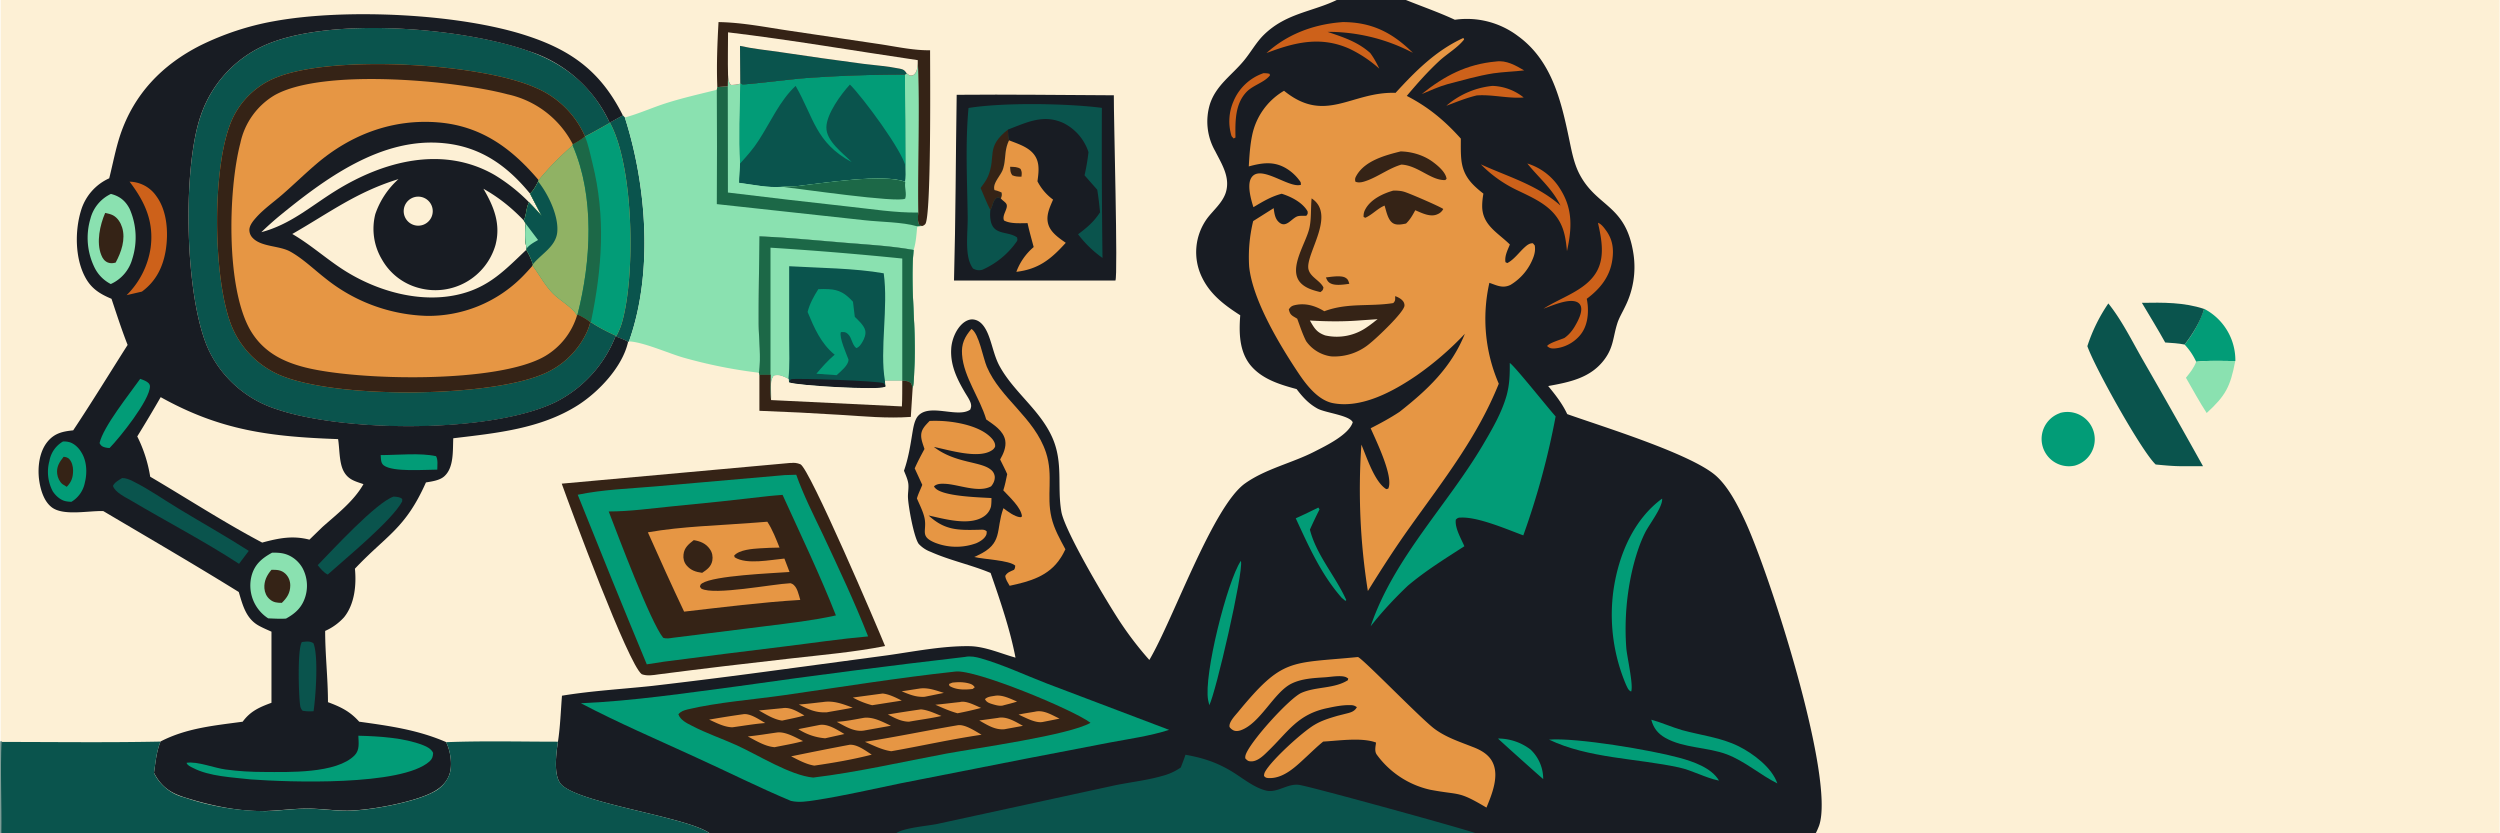
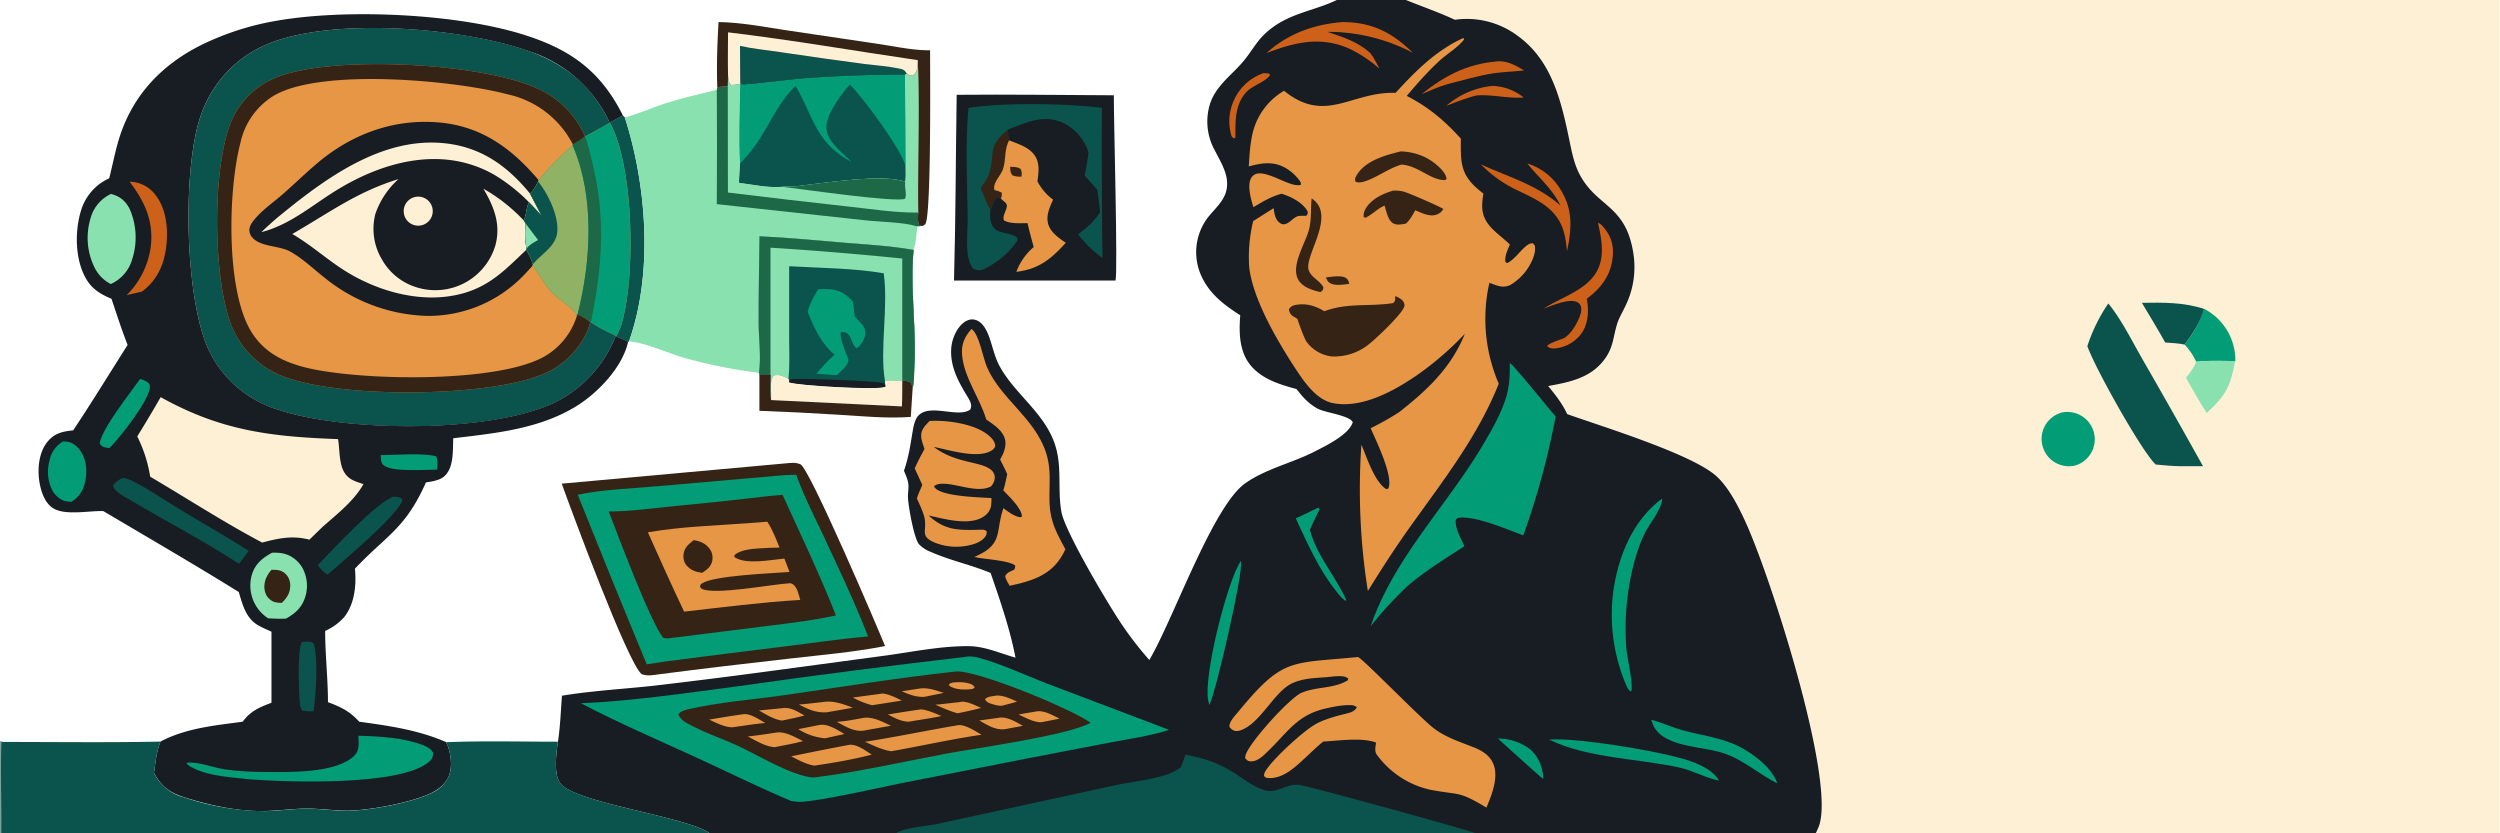
<svg xmlns="http://www.w3.org/2000/svg" width="900" height="300" style="display:block" viewBox="0 0 2048 683">
-   <path fill="#FDF0D5" d="M0 0h2048v683H0V0z" />
  <path fill="#FDF0D5" d="M1151.8 0H2048v683h-560.4c1.1-2 2-4.1 2.8-6.3 13.7-39-41.5-209.5-61.1-251-5.7-12-13.2-26.6-23.1-35.5-20.2-18.2-94.1-40.8-122.2-50.9-4-8.5-9.7-15.7-15.6-22.9 17.6-3.2 34.8-6.6 46.1-21.8 7.5-10 7-18.4 10.5-29.4 1.4-4.6 4.3-9.3 6.4-13.6 6.6-14 9.3-28 7-43.4-6.3-40.6-29.8-38-44.2-65.2-5-9.4-6.8-20.5-9-30.8-6.5-31-14.4-63-41.5-82.6a69.5 69.5 0 0 0-51.8-13.4c-13.2-6-26.7-10.8-40.1-16.2z" />
  <path fill="#0A544D" d="M1727.5 248.7c11 13.7 19.3 30.6 28 45.8 16.7 29 33.3 58.3 49.6 87.6H1788c-7.3 0-14.5-.7-21.7-1.4-11.5-10.7-50.2-80-56-97a136 136 0 0 1 17.2-35z" />
  <path fill="#029C77" d="M1687.8 338.5a22.4 22.4 0 1 1 12.3 43.1 22.4 22.4 0 0 1-12.3-43zM1806 253.1a47.5 47.5 0 0 1 25.6 42.8c-10.6 0-21.6-.6-32.1.6a52.3 52.3 0 0 0-9.5-14.1 94.3 94.3 0 0 0 16-29.3z" />
  <path fill="#0A544D" d="M1755 248.2c17.3-.3 34.5-.5 51 5-2.8 10-9.6 21-16 29.2-5.2-1.1-10.6-1.3-15.9-1.7-6.1-11-12.7-21.7-19.1-32.5z" />
  <path fill="#8AE1B0" d="M1799.5 296.5c10.5-1.2 21.5-.6 32-.6-4 21-7.8 28.3-23.4 42.6-6.1-9.3-11.4-19.3-17-28.9 3.4-4.2 6.5-8 8.4-13.1z" />
  <path fill="#181C23" d="M1095 0h56.8c13.4 5.4 27 10.1 40.1 16.2a69.5 69.5 0 0 1 51.8 13.4c27.1 19.7 35 51.7 41.5 82.6 2.2 10.3 4 21.4 9 30.8 14.4 27.2 38 24.6 44.1 65.2a72.4 72.4 0 0 1-7 43.4c-2 4.3-4.9 9-6.3 13.6-3.5 11-3 19.4-10.5 29.4-11.3 15.2-28.5 18.6-46.1 21.8 5.9 7.2 11.6 14.4 15.6 23 28 10 102 32.6 122.2 50.8 9.9 9 17.4 23.6 23 35.6 19.7 41.4 74.9 212 61.2 251-.8 2-1.7 4.3-2.8 6.2H581.2c-19-13.8-110.6-24.9-122.5-41-5.7-7.8-3.2-25.3-1.9-34.1 1.9-12.4 2.3-25.2 3.3-37.7 24.2-4 49.2-5.4 73.7-8 35.3-4.1 70.6-8.6 105.9-13.4l87-11.7c22-3.1 45.2-7.8 67.4-7.5 12.7.2 25.5 6 37.7 9.4-4.4-23-12.7-47.2-20.4-69.4-16-6.7-33.2-10.2-49.1-17.3a25.3 25.3 0 0 1-9.8-6.5c-4-5.4-8.4-30.2-8.8-37.5-.3-4 .8-8.3.2-12.2-.5-3.4-2.2-7-3.5-10.3 3.7-10.6 5.2-20.5 7-31.6.7-4 1.6-9.6 4.3-13 9.3-11.2 32.8 1.8 43-5.5.8-2.1 1-3 .4-5.3-1-3.1-3.4-6.4-5-9.2-6.4-10.9-11.7-22-11-35 .3-7.3 3.7-16 9.3-21 2.3-2 5.3-3.6 8.4-3.4 8.2.6 12 10 14.2 16.6 2.3 6.9 4 14.5 7.4 21 11.6 21.8 33.5 36.3 43.7 59.5 9 20.6 3.7 39.7 7.3 60.5 2.8 16.1 38.4 76 49.6 92.5a276 276 0 0 0 22.5 29c19.4-32.7 52-126.1 78.6-144.8 17-12 38.6-16.6 57-26.1 9.2-4.7 27.9-13.7 31.1-23.9-2.5-5.7-22.3-7.7-28.8-11.2-7.3-4-12.2-9.4-17.2-16-13.6-3.7-28-8-37.5-19.2-9.6-11.5-9.8-27.1-8.7-41.3-12.6-8.1-24.4-16.8-31.2-30.8a47 47 0 0 1 4.4-49c5.1-6.6 12-12.3 14.8-20.3 4.2-12.7-3-23.5-8.5-34.4a48.8 48.8 0 0 1-4.2-39c5.2-15.3 17.9-23.3 27.7-35.2 5.8-7 10-14.9 16.4-21.2a67 67 0 0 1 14.4-10.7c14.3-8 30.7-10.7 45.3-17.8z" />
  <path fill="#0A544D" d="M971.1 618.6c14.7 2.6 26.5 6.5 39.3 14.5 8 5 17.2 12.5 26.6 14.8 9.2 2.4 17.7-6 27.3-4.6 9 1.2 142 37.9 144.8 39.7H733.8c6.4-4.6 25.7-6 33.9-7.7l142.6-31c13.8-3.1 28-4.4 41.6-8.3a46.5 46.5 0 0 0 15.4-7c1.3-3.5 2.7-6.9 3.8-10.4z" />
  <path fill="#E69644" d="m1198.9 31.1.6 1.2c-5 6.6-14 11.8-20.2 17.5-9.7 9-18.3 18.7-26.8 28.8 17.7 9.1 31.1 20.3 44.3 35 0 6-.2 12 .5 18 1.6 12.7 8.2 19.4 18 27.1-.6 3.4-1 6.8-1 10.3.1 15.5 12.7 21.6 22.7 31.4-1.8 4.5-4.5 9.5-3.6 14.5l1.5.7c5.5-2.8 9.8-9 14.4-13.1 1.9-1.7 4-3.3 6.6-3.1l1.5 1.8c.5 3.2.1 6-.9 9a44.3 44.3 0 0 1-19 23.3c-6.4 3.1-11.2.4-17.3-1.7a133.9 133.9 0 0 0 7.7 82.7c-17.6 43.8-45.3 78.9-72.3 116.8-12.4 17.3-23.8 35-35 53.1a531.2 531.2 0 0 1-5.3-120c4.4 10.4 10.8 30.6 20.4 36.5l1.6-.4.2-.5c4-10-10.1-38.7-14.6-49 8.1-4.1 16-8.4 23.6-13.4 23-18.1 42.3-36.2 53.6-64a256.1 256.1 0 0 1-39.8 34.3c-18.8 12.8-44.8 27.1-68.4 22.5-12-2.4-21.4-14.5-27.8-24-15.4-23-38-60.3-40.8-88a125 125 0 0 1 3.3-37.2l16.8-10.6c.5 3.8 1 8.2 3.8 11 6.2 6.4 10.8-2.9 16-4.4 2-.5 4.8-.3 6.9-.3 1.3-1.6 1.3-1.7 1.1-3.7-4.2-7.3-13.5-12-21.2-14.4-8.6 2.2-15.6 6.5-23.2 11-1.9-5.9-5-17-2.3-23 6.5-14 31.5 8.2 41.3 4.6l-.3-2.1a37.3 37.3 0 0 0-12-11.4c-10.2-6-19.8-4.4-30.5-1.5.5-8.3 1-17 2.7-25.2a55 55 0 0 1 26.2-36.8c34 27.6 55.1.5 91.4 1.7 16.5-18 33.1-34.7 55.6-45z" />
  <path fill="#352316" d="M1143 242.7c2.2.8 4.8 2.1 6.3 4 .9 1 1.4 2.6 1.3 3.9-.6 5.5-22.3 26-27.8 30.4a45 45 0 0 1-32.2 11.1 30 30 0 0 1-20.6-12.5c-3-5.9-5-12.2-7.3-18.4l-3.2-1.9c-2.5-1.6-3-3-3.7-5.7 1.4-2.1 2.4-2.9 4.9-3.5 8.7-2 16.9.5 24.2 5 19.2-7.2 37.1-3.6 56.5-6.7 2-2 1.5-3 1.6-5.7z" />
-   <path fill="#FDF0D5" d="m1114 262.6 14.6-1c-2.8 2.1-5.5 4.4-8.4 6.3a43 43 0 0 1-34.6 7c-7-2.5-8.9-5.9-12.5-12.2 13.8.8 27.1 1 41-.1z" />
  <path fill="#352316" d="M1141.5 156.2c3 0 6 .1 8.9 1 3.7 1 29.4 12.1 32 14.1a9.1 9.1 0 0 1-4.8 4.3c-5.8 2.7-12.9-1.1-18.2-3.3l-.1.3c-2.2 4-4 7.3-7.4 10.6-3.2.7-7.6 1.6-10.6-.2-4.3-2.5-5.6-10-7-14.5-5.8 2.4-10 7.4-15.8 10l-1.4-.7c-.1-2.4.3-4.3 1.5-6.4 4.4-8.1 14.4-12.8 22.9-15.2zM1147.5 124.1c9.5.2 19.5 3.3 27 9.1 4 3 10 8.2 10.6 13.4l-1.1 1c-11.7.4-22.3-12-35.9-12.7-9.6 2.8-17.8 9-27.1 12.7-3.2 1.2-7.3 2.8-10.6 1.3-.6-2.4-.1-3.3 1.1-5.4 7.1-11.9 23.5-16.3 36-19.4zM1074.5 162.6c20.5 13.4-5.2 45.5-2.6 58 1.5 6.6 9.5 9.2 12.3 15-.4 2.2-.6 2.4-2.5 3.8-5.9-1.4-12.6-3.3-16.7-8.1-9.7-11.6 5-32 7.7-44.5 1.7-7.7 1-16.3 1.8-24.2zM1086.2 227.4c4-.5 12-1.8 15.6 0 2.5 1.3 2.8 2.6 3.6 5.2-4.1.6-10.7 1.6-14.6 0-2.8-1.1-3.5-2.7-4.6-5.2z" />
  <path fill="#029C77" d="M790.5 538.4c4.3-.9 8.9 0 13 1.2 18.4 5.3 36.1 13.7 54 20.6l100.2 38c-15.6 5-32.2 7.3-48.2 10.3L839.4 622l-101.7 20c-23.1 4.7-46.3 10.2-69.7 13.8-6.8 1-13.5 2.2-20.3.6-26.3-11-52.1-24-78.1-35.8-31.5-14.5-63.3-28.1-94-44.2 43.1-1.9 86.3-8.4 129-14 61.9-8.8 123.9-16.8 186-24z" />
  <path fill="#352316" d="M782.6 550.4c16.2-2 96 31 110.7 42-17.7 10.2-94 20.8-117.9 25.2-36.5 6.8-72.4 15.2-109.4 19.7-19-1.8-45.4-18.7-63.2-26.7-12-5.4-24.4-9.6-36.1-15.7-4.2-2.1-9.7-4.8-11.2-9.5 2.3-2.6 4.4-3.1 7.7-4 24.5-5.8 53.5-8 78.7-11.6 46.9-6.7 93.5-14.3 140.7-19.4z" />
-   <path fill="#E69644" d="M784.5 594.4c6-.9 14.4 4.9 19.5 7.8-24.8 3.6-49.4 9.2-74 13.5-7.5-1-14.8-4.8-21.6-7.7 25.5-4 50.7-9.3 76.1-13.6zM696 610.4c6.3-.3 12.9 4.9 18 8.1-15.5 4-31.3 6.7-47.1 9-6.8-1.1-13-4.6-19-7.6 16-3.3 32-6.5 48-9.5zM636 600.4c7-1.1 15.5 4 21.7 7-7.5 2.1-15.6 3.4-23.3 5-7.8-.6-15.1-5.2-22-8.8 8-.8 15.8-2.1 23.6-3.2zM608.5 585.4c5.7-1 13.3 4.4 18.2 7.2-9 .7-18 2.3-27 3.5-6.7-.2-13-3.6-19-6.3 9.2-1.6 18.5-3.1 27.8-4.4zM707.7 588.3c7.8-.8 15 3.3 22 6.5l-21.2 3.8c-8.5 1.8-16-3.2-23.2-7 7.5-.4 15-2 22.4-3.3zM670.6 594.3c7.1-1.6 15.1 3.9 21 7.3l-15.8 3.5a47.5 47.5 0 0 1-22-7.5l16.8-3.3zM754.3 581.4c5.7.5 11.5 3.3 16.8 5.4-8.7 2-17.8 3.1-26.6 4.7-6.5-.1-11.6-3-17.3-5.9 9-1.5 18-2.9 27.1-4.2zM673.9 575.4c9-1.4 16.3 1.6 24.5 4.6-7 1.4-14.1 2.5-21.2 3.8-9.3.5-15-2.4-23-6.4 6.5-.4 13.1-1.3 19.7-2zM641 580.4c6.5-1 12.4 3 17.8 6-6 1.7-12.2 2.9-18.3 4.2-6.7-.9-13.1-5-19-8.3l19.5-1.9zM723 568.4c5.6.7 10.6 3.3 15.6 5.8l-24.3 3.8a67 67 0 0 1-15.8-6.3l24.5-3.3zM817.4 588.4c7.1-1.6 14.5 3.2 20.5 6.5l-15.2 2.8c-7.7.7-14.2-3.6-20.6-7.2l15.3-2.1zM786.3 575.4c5-1.4 12.7 2.9 17.3 4.8a276 276 0 0 1-19.3 4.4c-6.3-1.7-12.2-4.4-18.2-7 6.8-.6 13.5-1.5 20.2-2.2zM847.8 583.3c7-1.7 13.8 2.7 20.1 5.7l-13.6 2.7c-6 1.3-14.6-3.7-20-6 4.4-1 9-1.6 13.5-2.4zM753.4 564.3c6.9-.9 13.2 1.6 19.7 3.6l-15.8 3.2c-7.1.4-12.4-1.9-18.8-4.5l14.9-2.3zM815.3 570.2c6-.8 12.3 2.5 17.8 4.8-3.8 1.3-8 2.2-11.9 3.3-2.8.5-6-.5-8.7-1.3-2.5-.8-4.5-1.5-5.7-4 2.3-2.2 5.4-2.2 8.5-2.8zM780 559.5c4.3-.5 8.4-.6 12.7.4 2.5.6 4.3 1.2 5.7 3.4l-1.7 1.4c-6.4.7-13.4.9-19-2.5l-.4-1.6 2.7-1.1zM1112.4 538.5c3.4.5 52.7 51.7 63.3 59.2 9.4 6.8 20 10.2 30.6 14.4 7 2.6 14 6.5 17 13.7 4.8 11.1-1.2 25.7-5.5 36.1-23.6-14-21.1-9.9-46-14.6a74.2 74.2 0 0 1-43.9-28.8c-2-2.8-1-6.6-.6-9.9-11.6-4.4-30.8-1.5-43.3-.8-4.6 3.7-8.9 7.9-13.2 11.9-8.6 7.9-19 18.7-31.8 18-1.9-.2-2.3-.4-3.5-1.7 0-1.4.3-2.5 1-3.7 5.6-9.8 30.6-32.5 40.3-38.2 6-3.6 12.1-5.4 18.8-7.4l9.1-2.3c3.1-.9 5.3-1.9 6.9-4.8-2.2-1.6-3.6-1.7-6.4-1.7-5.6 0-11.5 1.1-17 2.3-25.4 5-32.9 19.7-50 36-3.3 3.3-8.3 8-13.3 7.8-2.5 0-3.2-.8-4.8-2.5 0-.8 0-1.5.2-2.3 2.5-10 36.2-47.3 46-51.4 12-5.2 26.7-3.2 37.9-10.3l.3-1.4-1.6-1c-4-1.9-12.6-.3-17.3 0-9 .6-18.8 1-27.2 5-14.7 6.9-25.9 33-42.2 38.5-2.2.7-4.6.9-6.6-.5-.7-.4-2.3-1.8-2.4-2.5-.5-3.9 4.5-9 6.9-11.9 37-45 42.5-39.7 98.3-45.2z" />
+   <path fill="#E69644" d="M784.5 594.4c6-.9 14.4 4.9 19.5 7.8-24.8 3.6-49.4 9.2-74 13.5-7.5-1-14.8-4.8-21.6-7.7 25.5-4 50.7-9.3 76.1-13.6zM696 610.4c6.3-.3 12.9 4.9 18 8.1-15.5 4-31.3 6.7-47.1 9-6.8-1.1-13-4.6-19-7.6 16-3.3 32-6.5 48-9.5M636 600.4c7-1.1 15.5 4 21.7 7-7.5 2.1-15.6 3.4-23.3 5-7.8-.6-15.1-5.2-22-8.8 8-.8 15.8-2.1 23.6-3.2zM608.5 585.4c5.7-1 13.3 4.4 18.2 7.2-9 .7-18 2.3-27 3.5-6.7-.2-13-3.6-19-6.3 9.2-1.6 18.5-3.1 27.8-4.4zM707.7 588.3c7.8-.8 15 3.3 22 6.5l-21.2 3.8c-8.5 1.8-16-3.2-23.2-7 7.5-.4 15-2 22.4-3.3zM670.6 594.3c7.1-1.6 15.1 3.9 21 7.3l-15.8 3.5a47.5 47.5 0 0 1-22-7.5l16.8-3.3zM754.3 581.4c5.7.5 11.5 3.3 16.8 5.4-8.7 2-17.8 3.1-26.6 4.7-6.5-.1-11.6-3-17.3-5.9 9-1.5 18-2.9 27.1-4.2zM673.9 575.4c9-1.4 16.3 1.6 24.5 4.6-7 1.4-14.1 2.5-21.2 3.8-9.3.5-15-2.4-23-6.4 6.5-.4 13.1-1.3 19.7-2zM641 580.4c6.5-1 12.4 3 17.8 6-6 1.7-12.2 2.9-18.3 4.2-6.7-.9-13.1-5-19-8.3l19.5-1.9zM723 568.4c5.6.7 10.6 3.3 15.6 5.8l-24.3 3.8a67 67 0 0 1-15.8-6.3l24.5-3.3zM817.4 588.4c7.1-1.6 14.5 3.2 20.5 6.5l-15.2 2.8c-7.7.7-14.2-3.6-20.6-7.2l15.3-2.1zM786.3 575.4c5-1.4 12.7 2.9 17.3 4.8a276 276 0 0 1-19.3 4.4c-6.3-1.7-12.2-4.4-18.2-7 6.8-.6 13.5-1.5 20.2-2.2zM847.8 583.3c7-1.7 13.8 2.7 20.1 5.7l-13.6 2.7c-6 1.3-14.6-3.7-20-6 4.4-1 9-1.6 13.5-2.4zM753.4 564.3c6.9-.9 13.2 1.6 19.7 3.6l-15.8 3.2c-7.1.4-12.4-1.9-18.8-4.5l14.9-2.3zM815.3 570.2c6-.8 12.3 2.5 17.8 4.8-3.8 1.3-8 2.2-11.9 3.3-2.8.5-6-.5-8.7-1.3-2.5-.8-4.5-1.5-5.7-4 2.3-2.2 5.4-2.2 8.5-2.8zM780 559.5c4.3-.5 8.4-.6 12.7.4 2.5.6 4.3 1.2 5.7 3.4l-1.7 1.4c-6.4.7-13.4.9-19-2.5l-.4-1.6 2.7-1.1zM1112.4 538.5c3.4.5 52.7 51.7 63.3 59.2 9.4 6.8 20 10.2 30.6 14.4 7 2.6 14 6.5 17 13.7 4.8 11.1-1.2 25.7-5.5 36.1-23.6-14-21.1-9.9-46-14.6a74.2 74.2 0 0 1-43.9-28.8c-2-2.8-1-6.6-.6-9.9-11.6-4.4-30.8-1.5-43.3-.8-4.6 3.7-8.9 7.9-13.2 11.9-8.6 7.9-19 18.7-31.8 18-1.9-.2-2.3-.4-3.5-1.7 0-1.4.3-2.5 1-3.7 5.6-9.8 30.6-32.5 40.3-38.2 6-3.6 12.1-5.4 18.8-7.4l9.1-2.3c3.1-.9 5.3-1.9 6.9-4.8-2.2-1.6-3.6-1.7-6.4-1.7-5.6 0-11.5 1.1-17 2.3-25.4 5-32.9 19.7-50 36-3.3 3.3-8.3 8-13.3 7.8-2.5 0-3.2-.8-4.8-2.5 0-.8 0-1.5.2-2.3 2.5-10 36.2-47.3 46-51.4 12-5.2 26.7-3.2 37.9-10.3l.3-1.4-1.6-1c-4-1.9-12.6-.3-17.3 0-9 .6-18.8 1-27.2 5-14.7 6.9-25.9 33-42.2 38.5-2.2.7-4.6.9-6.6-.5-.7-.4-2.3-1.8-2.4-2.5-.5-3.9 4.5-9 6.9-11.9 37-45 42.5-39.7 98.3-45.2z" />
  <path fill="#029C77" d="M1236.9 297.5c3.3 1.6 32 37.7 37.6 43.8a634.3 634.3 0 0 1-26.5 97.5c-13.5-5-36.6-15-50.7-14.6-2.3 0-3 .1-4.6 1.7-1 6.7 4.4 15.7 7 21.8-15.8 10.2-32 20.2-46.5 32.5-11 10.5-21 21.2-30.3 33.1 18.8-55.7 62.7-99 92.2-149 7.5-12.8 15.3-26.1 19.3-40.5 2.4-9 2.6-17.1 2.5-26.3z" />
  <path fill="#E69644" d="M795.7 269.6c6.2 3.8 9.5 23.8 12.6 31 11.2 26.2 39 41.6 48.5 70.3 6.2 18.9.2 35.3 4.5 53.3 2.2 9.4 6.9 17.6 11.4 26-1.2 2.4-2.4 4.9-4 7.2-9.6 14.9-25.3 19.2-41.7 22.7-1.5-2.6-3.3-5.1-3.6-8.1 1.7-3 4.2-3.6 7.2-5 .8-1 .9-2.3 1-3.4-4.9-4.5-25.7-5.1-33.6-7.1 1-.4 2-.8 2.8-1.3 21.2-9.8 14.5-20.5 21.1-38.7 3.5 2.7 9.2 7 13.7 7.4.9 0 .9-.2 1.5-.7-.7-7.4-10.5-16-15.3-21.3 1.4-4.4 2.3-8.8 3.2-13.3-1.7-4-3.9-8-5.8-12 2.6-4.5 5.1-10.1 4.2-15.5-1.4-8.1-9.5-13-15.6-17.3-5.2-17.7-18.5-34.8-19.8-53.1-.7-8.8 2.1-14.6 7.7-21.1z" />
  <path fill="#E69644" d="M761.3 345c4.9-.2 10-.1 14.8.4 11.8 1.2 29.1 5 37 14.8 1.3 1.8 2.2 3.5 2 5.8a6.4 6.4 0 0 1-2.7 3.1c-11 7.3-35.1-.3-47.5-2.8 17.5 13.5 38 11.7 46.5 18.5a8.3 8.3 0 0 1 3.4 5.8c.2 3-1.1 5.8-3 8-10.5 5.7-27-1.8-38.4-2.1-3-.1-6.1 0-8.4 2.1.3.5.5 1 .9 1.3 6 7 36.2 7.7 46.2 8.3 0 2.2 0 4.7-.4 7a14 14 0 0 1-6.5 8.5c-11.9 7.4-32 1.5-44.6-1.2 13.2 12.2 24.1 12.1 41 11.7 2.6 0 4.7-.5 6.6 1.3 0 .9 0 1.8-.3 2.7-1.3 3.3-5 5.6-8.2 7a47.6 47.6 0 0 1-33.9-.4c-12.5-5.2-6.7-9.4-8.4-19.4-1-5.6-4.2-11.7-6.4-16.9 1.1-3.8 3-7.5 4.4-11.1l-6.2-13.5c2.4-5.5 5.2-10.7 8-15.9-1-3.2-2.7-7.3-2.7-10.8-.1-5.3 3.4-8.5 6.8-12.1z" />
  <path fill="#029C77" d="M1361.8 408.8c.4 7.1-10.8 21.2-14 27.8-4.5 9-7.7 19.3-10.1 29a215.4 215.4 0 0 0-5.3 65.4c.6 7.4 6 30.5 4 35.8-2.4-1.1-2.9-3-4-5.1A146.8 146.8 0 0 1 1322 483c4.2-28.1 16.2-57 39.7-74.3z" />
  <path fill="#CD611A" d="m1096.5 18.4 3.4-.3c24 0 40.9 8.7 57.6 25.2a149.4 149.4 0 0 0-70-17.2c12.9 4.4 24.5 8 35 17.3 3 4 5.3 8.3 7.5 12.9a104 104 0 0 0-24.6-16.4c-23.6-10.5-44.9-5.2-67.9 3.6 16.5-15 37-22.9 59-25.1z" />
  <path fill="#029C77" d="M1353 589.9c8.4 2.3 16.5 6 25.1 8.5 15.6 4.3 31.9 6 46.5 13.3 11.7 5.8 27.3 17.5 31.6 30.4-14-7-26.6-18.2-41.3-23.8-16.1-6.1-35.5-5-50.6-13.6-6.1-3.5-9.6-8-11.4-14.8z" />
  <path fill="#CD611A" d="M1309.2 182.6c2.4.8 4.6 3.5 6.1 5.6 5.7 7.4 7 15.2 5.7 24.5-1.9 14-10 24-21 32.2.4 1.7.6 3.5.8 5.3.7 8.6-.6 18-6.5 24.8-5.2 6.1-12.8 10-20.8 10.6-2.7.1-4-.2-6-2 1.7-2.5 11-5.2 14.2-6.6 3.7-2.6 6.5-6 8.8-10 2.3-4 6.1-11 4.7-15.8a5.7 5.7 0 0 0-3.1-3.6c-6.9-3.3-20.7 3-27.5 5.4 13.8-9 33.6-14.6 42.7-29 8-12.5 4.9-27.9 1.9-41.4z" />
  <path fill="#029C77" d="M1269.1 606.2c22.5-1.8 83.9 8.6 106.5 14.8 11.2 3 26.7 8.2 32.8 18.8-11.3-2.3-21.5-8.3-32.8-10.8-34.5-7.5-74.4-7.4-106.5-22.8z" />
  <path fill="#CD611A" d="M1251.3 134a48.3 48.3 0 0 1 27 21c10.5 16.6 9.5 32.4 5.5 50.8-.6-6-1.3-12.2-3.3-18-6.2-17.7-21.5-24.2-37.3-31.8a104.3 104.3 0 0 1-30-21.3c23.1 10.5 45.8 16.7 65.3 33.8-7-14.2-17.6-22.5-27.2-34.5z" />
  <path fill="#029C77" d="m1016.5 459.7.1.3c2.2 8.8-20.8 108.6-26 118l-.2-1.1-.7-3c-3.9-20.3 15.8-98 26.8-114.2z" />
  <path fill="#CD611A" d="M1225.7 50.4c8.4-1.2 16 3.2 23 7.3-8.4 1-17 1.2-25.3 2.4-12.6 2-25.3 5.7-37.6 8.9-7.2 2-14.2 5.3-21.1 8.1 18.6-14.9 36.8-24.5 61-26.7z" />
  <path fill="#029C77" d="m1080 416 1 1.5a366 366 0 0 0-7.9 16.6c5.4 21.1 21.1 38.2 29.8 57.7l-.7.7-3-2.5c-16.9-19.2-27.1-42.3-37.7-65.2 6.3-2.8 12.4-5.8 18.5-8.8zM1227.3 605.3a44 44 0 0 1 26.6 9 33 33 0 0 1 10.4 24.2c-2.2-1.7-36.8-32.7-37-33.2z" />
  <path fill="#CD611A" d="M1034.7 60c2 0 3.4 0 5.3.5l.4 1.2c-4.4 5.8-13.7 8-19.1 13.5-9.7 10-9.4 24.5-9.2 37.5l-1.5.8-1.7-1.9a41 41 0 0 1 1.5-28.4 41 41 0 0 1 24.3-23.1zM1222.7 70.4a43 43 0 0 1 25.6 9.5c-12.9 1-25.5-2.6-38.4-1.7-8.5 2-16.8 5.4-25 8.5a68.3 68.3 0 0 1 37.8-16.3z" />
  <path fill="#0A544D" d="M504 275.7a102.3 102.3 0 0 1-49.3 54c-53 25.8-173.5 24.7-228.6 5.7a93 93 0 0 1-55.1-47.5c-20.2-42-22.3-150-6.8-193.6A97.4 97.4 0 0 1 214.5 38c53-25 164.4-15.5 218.3 3.8 30.6 11 52.4 29.1 66.4 58.7l10.8-6 1.6 1.7C529.5 151.9 535 224 515 279.8l-.7.4c-3-1.9-7-3.1-10.3-4.5z" />
  <path fill="#E69644" d="M483.3 264c-.6 2.5-1.5 5-2.5 7.4a68.3 68.3 0 0 1-38.2 36c-45.7 18.3-168.4 19.6-214.2-.2a74.5 74.5 0 0 1-39.4-40.9c-15-38.5-16-130.3.6-168a66.5 66.5 0 0 1 38-35.4c46.3-17.8 165.6-11.2 210.8 9a76.5 76.5 0 0 1 40.6 40c6.8-3.6 13.6-7.4 20.4-11.3 19.6 35.7 21 125 9.9 163.6-1.1 3.9-2.7 7.6-4.6 11.2-7-3.3-14.6-7-21-11.4h-.4z" />
  <path fill="#181C23" d="M436 217.7c-2.8 3.2-5.7 6.4-8.8 9.5a108.3 108.3 0 0 1-77.6 31.7 139 139 0 0 1-83.2-30.6c-9.4-7.3-18.7-16.4-29-22.1-9-5-23.7-3.7-30.8-11.2a9.3 9.3 0 0 1-2.7-7c.3-3.7 3.3-7.2 5.7-9.9 6.3-7 14.5-12.7 21.7-19 9.3-8.1 18.2-16.8 27.6-24.8 28.1-24 62.4-37 99.6-34 35.5 2.9 60.4 21.3 82.5 47.4l-.4 1c-1.9 3.8-3.6 7-6.6 10l9.4 18c-3.4-3.6-6.8-7.3-10.3-10.8-2.5 4.8-2.1 10.6-4.3 14.8l1.7 2.8a60 60 0 0 0 .6 20.2l-.2 1c2.1 3.6 4.2 8 5.4 12l-.3 1z" />
  <path fill="#FDF0D5" d="M239 191.8c30.4-17.4 52.8-34.5 87.1-45a68.1 68.1 0 0 0-19 28.7 49 49 0 0 0 5.4 37.1 49.1 49.1 0 0 0 30.6 23.5 51.3 51.3 0 0 0 62.5-35.3c4.5-17.2-1.3-31.5-9.9-46.1 12.5 7 23.3 15.7 33.1 26l1.7 2.8a60 60 0 0 0 .6 20.2l-.2 1c-16.8 15.9-29.8 30-53.3 36.1-33.1 8.7-70.8-2.4-98.7-21-13.5-9-25.7-19.8-39.8-28z" />
  <path fill="#FDF0D5" d="M213.7 190.3c4.4-4.3 9-8.4 13.6-12.3 37.8-31 84.6-66 136.4-60.6 30 3 51.8 18.7 70.3 41.4l9.4 18-10.3-11a143.4 143.4 0 0 0-27.9-22.2c-42.7-24.8-91.7-11.5-131 13-20.4 12.7-36.6 27.3-60.5 33.7z" />
  <path fill="#FDF0D5" d="M336.8 162.5a11.9 11.9 0 1 1 9.4 21.8 11.9 11.9 0 0 1-9.4-21.8z" />
  <path fill="#029C77" d="M499.4 100.6c19.6 35.7 21 125 9.9 163.6-1.1 3.9-2.7 7.6-4.6 11.2-7-3.3-14.6-7-21-11.4h-.4c-3-2.7-6.8-4.4-10.4-6.3l-.5 1c-2.1-5.4-13.9-12.6-18.5-17-7-6.4-12.1-16.3-17.9-24l.3-1c-1.2-4-3.3-8.4-5.4-12l.2-1a60 60 0 0 1-.6-20.2l-1.7-2.8c2.2-4.2 1.8-10 4.3-14.8 3.5 3.5 6.9 7.2 10.3 10.9l-9.4-18c3-3 4.7-6.3 6.6-10l.4-1.1c8-10 18.2-20 27.8-28.5l.1-.9c3.7-1.8 6.8-4 10-6.3 7-3.7 13.7-7.5 20.5-11.4z" />
  <path fill="#90B264" d="M468.8 119.2c18.3 42 15.2 95.2 4 138.5l-.4 1c-2.1-5.4-13.9-12.6-18.5-17-7-6.4-12.1-16.3-17.9-24l.3-1c-1.2-4-3.3-8.4-5.4-12l.2-1a60 60 0 0 1-.6-20.2l-1.7-2.8c2.2-4.2 1.8-10 4.3-14.8 3.5 3.5 6.9 7.2 10.3 10.9l-9.4-18c3-3 4.7-6.3 6.6-10l.4-1.1c8-10 18.2-20 27.8-28.5z" />
  <path fill="#0A544D" d="M434 158.8c3-3 4.7-6.3 6.6-10 8.2 10.2 17 28.4 15.6 41.7-1.3 11.8-13.2 17.6-20 26.2-1.1-4-3.2-8.4-5.3-12l.2-1a60 60 0 0 1-.6-20.2l-1.7-2.8c2.2-4.2 1.8-10 4.3-14.8 3.5 3.5 6.9 7.2 10.3 10.9l-9.4-18z" />
  <path fill="#8AE1B0" d="m430.5 183.5 10 13.2c-3.4 2-7 3.8-9.4 7a60 60 0 0 1-.6-20.2z" />
  <path fill="#1C6847" d="M469 118.3c3.6-1.8 6.7-4 10-6.3 2.8 6.8 4.3 14.5 6.1 21.8 11 44 7.9 86.2-1.3 130.2h-.5c-3-2.7-6.8-4.4-10.4-6.3 11-43.3 14.2-96.5-4-138.5v-.9z" />
  <path fill="#352316" d="M483.3 264c-.6 2.5-1.5 5-2.5 7.4a68.3 68.3 0 0 1-38.2 36c-45.7 18.3-168.4 19.6-214.2-.2a74.5 74.5 0 0 1-39.4-40.9c-15-38.5-16-130.3.6-168a66.5 66.5 0 0 1 38-35.4c46.3-17.8 165.6-11.2 210.8 9a76.5 76.5 0 0 1 40.6 40 66.2 66.2 0 0 1-10 6.4 79 79 0 0 0-53.5-41c-42.5-11.3-152-21.8-191.4 1a60 60 0 0 0-27.6 39c-10 38.3-12 119 8.4 153.7 10.2 17.1 25.7 25.3 44.6 30.1 43.3 11 159 13.4 197.2-9.5a58.3 58.3 0 0 0 25.7-33l.5-.9c3.6 1.9 7.3 3.6 10.4 6.4z" />
  <path fill="#181C23" d="M89 146.2c3-11.8 5.2-23.9 9-35.4C109.3 77 132.5 53 164 37.1c19-9.3 39.2-16 60-19.7C282.3 6.7 376.7 11 432.3 29.6c36.6 12.1 60.2 30 77.7 65l-10.8 6a109.6 109.6 0 0 0-66.4-58.7C378.8 22.6 267.5 13 214.5 38a97.4 97.4 0 0 0-50.3 56.2c-15.5 43.6-13.4 151.7 6.8 193.6a93 93 0 0 0 55 47.5c55.2 19 175.7 20 228.7-5.7a102.3 102.3 0 0 0 49.3-54c3.4 1.4 7.2 2.6 10.3 4.5-4.5 20.5-24 41-41 51.9-30.6 19.5-67.2 23-102.3 27.2-.5 9.9.7 24-7.4 31.2-3.8 3.4-10.2 4.2-15 5-17 38.2-32.3 43.2-58.2 70.7 1.3 13.3-.2 29-8.9 39.8a46 46 0 0 1-15.5 11.2c0 19.5 2.3 39 2.3 58.4 10.5 3.9 18 7.5 25.6 16 25 3.5 47.8 6.6 71.2 16.7 3.6 7.1 5.3 18.3 2.9 26-2.2 7-7.6 11.9-14 15.2-15.6 8.2-51.5 14.8-69.4 15-11 .1-22.1-1.7-33.2-1.7-11.4 0-22.8 1.7-34.3 2-21.8.6-45.8-4.6-66.4-11.2-12-3.8-19.2-9-25-20.1 1.3-8.8 2-17.4 5.4-25.7 21.3-11 43.8-13 67.3-16.2 6.4-8.7 13.8-11.9 23.6-15.5v-58.3c-3.4-1.5-6.9-3-10.2-4.8-10.7-5.8-13.4-17-16.6-27.7-36.6-22.7-74-44.4-111-66.3-11.8-.5-33 4.3-42.5-3.3-6.5-5.1-9.2-15-10.2-22.8-1.2-10 .2-22.4 6.8-30.6 5.8-7.2 12.6-8.6 21.2-9.5 15.3-23 29.8-46.7 44.6-70-4.9-12.5-9-25.2-13.2-37.8-9.5-4-16.5-8.3-21.5-17.6-8.4-15.5-8.6-37.8-3.6-54.4a42.2 42.2 0 0 1 23.3-26.8z" />
  <path fill="#FDF0D5" d="M131.2 325.5c49.2 27.4 89.7 32.4 145.4 34.4 1.3 8 .8 18.9 4.4 26 3.7 7.2 9.4 8.5 16.4 10.9-8 14.1-21.8 24.6-33.7 35.2l-10.6 10.3c-13.8-3.6-25.3-1.2-38.7 2.4-31.4-16.6-61.2-36-91.8-54a113 113 0 0 0-10.6-33c6.6-10.7 13-21.4 19.2-32.2z" />
  <path fill="#029C77" d="M293.2 603c16.6.4 37.5 1.6 53.2 7.8 3.1 1.2 6.7 3.1 8.1 6.3-.2 3-.6 4.8-3 7-22.9 20.3-115.4 17-146.5 14.7-14.9-1.7-33.9-2.4-47.3-9.4-2-1-4.7-2.1-5.3-4.2 9-1.4 22.7 4.3 32.2 5.5 10.3 1.4 20.8 2 31.2 2 19.7.1 59.6 1.5 74.4-13.7 4.2-4.3 3.2-10.4 3-16z" />
  <path fill="#8AE1B0" d="m90.3 158.9 1.4.4c6.7 2 11 5.9 14.1 12a58 58 0 0 1 2.1 41 31.8 31.8 0 0 1-17.6 20.5 30 30 0 0 1-13-12.9 55.1 55.1 0 0 1-3.7-40.6A31 31 0 0 1 90.3 159z" />
-   <path fill="#352316" d="M85.7 174.5c2.1.4 4.6 1 6.5 2 3.7 2 6.2 6 7.4 9.9 3 9.7-.7 20.3-5.3 28.8-2.1.6-4.1.8-6.3 0-2.8-1.1-4.5-3.5-5.5-6.2-4.2-10.4-1.1-24.6 3.2-34.5z" />
  <path fill="#8AE1B0" d="M222.3 453c3.5-.1 7 0 10.4.9 6.2 1.7 11.5 6 14.7 11.6a30.6 30.6 0 0 1 2.5 23c-2.6 9-8 14.1-16 18.5-4.8.3-9.7 0-14.6-.2a32 32 0 0 1-13.5-35.3c2.6-9.1 8.5-14 16.5-18.4z" />
  <path fill="#352316" d="M222 467c4.5 0 7.9 0 11.4 3.2 2.7 2.6 4 6 4 9.6 0 6.2-2.7 10.2-6.9 14.3-3.9 0-7-.3-10-3-2.6-2.2-4-5.4-4.3-8.9-.4-6 2-10.8 5.8-15.2z" />
  <path fill="#0A544D" d="M99.6 391.8c3.2 0 6 1.2 8.8 2.6 13.2 6.5 25.5 15.3 38 22.8 19 11.5 38.3 22.3 57 34.3l-8 10.6c-28.5-18.6-59.2-34.5-88.7-52-4.4-2.5-13.3-6.9-14.6-11.9 1.4-3 4.8-4.7 7.5-6.4z" />
  <path fill="#029C77" d="M51.2 361.8c1.6 0 3.2.1 4.8.5 4.2 1 8 4.7 10.1 8.3 4.5 7 5 16.7 3 24.7a23.5 23.5 0 0 1-11.1 16c-1.6-.1-3.4-.2-5-.6-4.2-1-8-4.5-10.3-8.1a34 34 0 0 1-2.7-24.8 23 23 0 0 1 11.2-16z" />
-   <path fill="#352316" d="M51.6 374.4c1.7.1 3.3.5 4.6 1.8 2.2 2.2 3.2 6.2 3.2 9.2 0 5.7-1.2 9.5-5.2 13.6l-3.5-2.2c-2.3-1.8-4-5.4-4.3-8.3-.8-5.8 1.8-9.8 5.2-14.1z" />
  <path fill="#CD611A" d="M105.7 148.9a27.3 27.3 0 0 1 21.9 11.8c8.9 12 10 29.8 7.8 44-2.2 14-8 25.8-19.6 34.3l-12.5 2.9a68.6 68.6 0 0 0 19.7-39.2c2.7-21.2-4.8-37.4-17.3-53.8z" />
  <path fill="#0A544D" d="M322 407c2.6.2 5.2.2 7.2 2l-.1 2c-8.3 15.6-46.2 46.6-61 59.9-3.5-1.7-5.8-4.8-8.2-7.7 11.7-12 48-51.5 62.2-56.2z" />
  <path fill="#029C77" d="M114.4 310.5c1.8.6 5 1.8 6.4 3.1 1 .8 1.6 1.9 1.6 3 0 11.3-25 42.4-33.1 50.6-1.2 0-2.5-.2-3.7-.5-2.5-.7-3.3-1.3-4.5-3.5 2.9-13.4 24.7-40.5 33.3-52.7z" />
  <path fill="#0A544D" d="M247 526.2c3.7-.4 6.2-1 9.4 1 4.2 10.5 1.9 43.5.1 55.7-3.1.2-5.9.2-9-.4a7.4 7.4 0 0 1-2-4.4c-1.2-7.8-2.4-46.5 1.5-52z" />
  <path fill="#029C77" d="M311.5 373c13.8 0 32.5-2 45.4.9 1.7 3 1 7.6 1 11-10 0-36.5 2.2-43.9-3.5-2.6-2-2.2-5.4-2.5-8.4z" />
  <path fill="#8AE1B0" d="M751.7 49.3c2 41.7-.2 83.2.4 124.8-.1 3.3-.8 7.2.8 10.2l2.2 1-3.8.2c-.7 6.3-1 13.3-3 19.4-18.6-3.4-38.2-4.4-57-6-23.1-1.9-46.2-4.2-69.3-5.2-.3 24-.8 48-.7 72 .1 12.7 2.3 27.5.2 39.8a401.2 401.2 0 0 1-62.2-12.5c-12.1-3.5-32.6-12.7-44.3-13.2 20-55.8 14.5-128-3.4-183.5 11.2-3 22.2-8 33.4-11.6 13.7-4.4 28-7.6 42-11.1l.4-2.2 8.6-.7.2-9.2c.4 3.2.2 5.5 2.3 8.1 2.7.1 5-.3 7.7-1v-.8c.5.3 1.3 1.1 1.8 1.3 1.8.5 43.6-4.6 50-5 27.7-2.1 55.4-3 83.2-3l1.4-1 2.4 1.7c1.6 0 2.6.3 4-.9 2.8-2.7 2.6-8 2.7-11.6z" />
  <path fill="#0A544D" d="M606.2 67.8c.5.3 1.3 1.1 1.8 1.3 1.8.5 43.6-4.6 50-5 27.7-2.1 55.4-3 83.2-3 .4 25.3.6 50.6.6 75.9 0 3.9.3 8.3-.4 12-17.2-7-68.7 1.3-89.1 3.6-4 .4-8 0-11.8.5-11.2 1-24.1-1.8-35.3-3.3 0-5.2.5-10.5.8-15.7-1.2-21.8-.2-43.7.2-65.5v-.8z" />
  <path fill="#029C77" d="M606.2 67.8c.5.3 1.3 1.1 1.8 1.3 1.8.5 43.6-4.6 50-5 27.7-2.1 55.4-3 83.2-3 .4 25.3.6 50.6.6 75.9-1.9-12.6-35.8-58.1-45.7-67.7-7.3 7.9-19.1 24-19.3 35-.2 11.4 13.6 21.2 20.8 28.6-29.7-16-31-36.3-46-62.5-13 12.1-20.6 29.8-30.3 44.7-4.4 6.9-9.8 13-15.3 19-1.2-21.8-.2-43.7.2-65.5v-.8z" />
  <path fill="#8AE1B0" d="M751.7 49.3c2 41.7-.2 83.2.4 124.8-19 .4-39-2.9-58-5-32.7-3.5-65.4-7.2-98-11.3V70.8l.1-9.2c.4 3.2.2 5.5 2.3 8.1 2.7.1 5-.3 7.7-1-.4 21.8-1.4 43.7-.2 65.5-.3 5.2-.8 10.5-.8 15.7 11.2 1.5 24.1 4.3 35.3 3.3 3.9-.5 7.9-.1 11.8-.5 20.4-2.3 71.9-10.6 89.1-3.5.7-3.8.4-8.2.4-12.1 0-25.3-.2-50.6-.6-75.8l1.4-1 2.4 1.6c1.6 0 2.6.3 4-.9 2.8-2.7 2.6-8 2.7-11.6z" />
  <path fill="#1C6847" d="M640.5 153.1c3.9-.5 7.9-.1 11.8-.5 20.4-2.3 71.9-10.6 89.1-3.5v.6c-.6 4.4 1.4 8.9 0 13.1-5.8 3.7-88-8.3-100.9-9.7z" />
  <path fill="#1C6847" d="m596 70.7.1 87.1c32.6 4 65.3 7.8 98 11.4 19 2 39 5.3 58 5-.1 3.2-.8 7.1.8 10l2.2 1-3.8.3c-12.3-3.6-30-3.5-43.2-5L587 167.3c.2-31.3.2-62.5 0-93.7l.4-2.2 8.6-.7z" />
  <path fill="#0A544D" d="M456.8 607.9c-1.3 8.8-3.8 26.3 1.9 34 12 16.2 103.5 27.3 122.5 41.1H0v-75.4l1.3.5c43.3 0 86.6.6 129.8-.3-3.4 8.3-4.1 17-5.4 25.7a37.7 37.7 0 0 0 25 20.1 208.7 208.7 0 0 0 66.4 11.2c11.5-.3 22.9-2 34.3-2 11 0 22.1 1.8 33.2 1.7 17.9-.2 53.8-6.8 69.5-15a26.7 26.7 0 0 0 13.9-15.2c2.4-7.7.7-18.9-2.9-26 30.5-1.2 61.2-.4 91.7-.4z" />
  <path fill="#45736F" d="m0 607.6 1.3.5c-2.4 22.2.4 51.4-.4 74.9H0v-75.4z" />
  <path fill="#0A544D" d="M622 193.7c23.1 1 46.2 3.3 69.2 5.2 19 1.6 38.5 2.6 57.1 6-3 31.7 2.5 64.5.6 96.5-.3 5.3-.1 11.6-1.4 16.8-.2-1.5-.7-2.7-1.2-4-2.2-2.1-4.5-2-7.3-2.2h-14.2l.7 4.7-.9.5c-5.5 2.6-71-1-78.5-3.8l-.4-2.8c-4-2-7.5-4-12-2.6-4 5-1.4 13.9-2.2 19.9-1-6.7-.4-13.9-.3-20.6H622l-.5-1.8c2-12.3-.1-27.1-.2-39.8-.1-24 .4-48 .7-72z" />
  <path fill="#8AE1B0" d="M622 193.7c23.1 1 46.2 3.3 69.2 5.2 19 1.6 38.5 2.6 57.1 6-3 31.7 2.5 64.5.6 96.5-.3 5.3-.1 11.6-1.4 16.8-.2-1.5-.7-2.7-1.2-4-2.2-2.1-4.5-2-7.3-2.2h-14.2c-4.4-25.3 2.9-60.2-1-88-23.5-4.2-53.4-4.4-77.5-5.8v59c0 11 .6 22.4-.6 33.4-4-2-7.5-4-12-2.6-4 5-1.4 13.9-2.2 19.9-1-6.7-.4-13.9-.3-20.6H622l-.5-1.8c2-12.3-.1-27.1-.2-39.8-.1-24 .4-48 .7-72z" />
  <path fill="#1C6847" d="M622 193.7c23.1 1 46.2 3.3 69.2 5.2 19 1.6 38.5 2.6 57.1 6-3 31.7 2.5 64.5.6 96.5-.3 5.3-.1 11.6-1.4 16.8-.2-1.5-.7-2.7-1.2-4-2.2-2.1-4.5-2-7.3-2.2V211.9A2836 2836 0 0 0 631 203v104.3H622l-.5-1.8c2-12.3-.1-27.1-.2-39.8-.1-24 .4-48 .7-72z" />
  <path fill="#181C23" d="m646 313.4 1.7-2.6c4.5-1 73 1.4 76 3.3.7.4 1.4 1.9 1.8 2.6l-.9.5c-5.5 2.6-71-1-78.5-3.8z" />
  <path fill="#029C77" d="M670.2 237c2.8-.1 5.6-.2 8.4 0 9 .4 14 3.8 20 10.3l1.5 12.4c2.9 2.8 7.5 7 8.5 11 .8 3-.6 6.9-2.3 9.6-1.2 2-2.6 4.3-5 5-3.7-3-3.5-8.5-6.9-11.6-1.9-1.8-3.3-1.6-5.7-1.5-1.7 4 4.6 18.1 6.2 22.4v.4c0 4.4-6.7 9.7-9.7 12.5l-16.6-1.2c4.8-5.6 9.3-10.8 15-15.6-11.2-9-16.8-22-22.2-35 1.8-7 5-12.7 8.8-18.7z" />
  <path fill="#352316" d="M588.4 18.1c19 .3 37.6 4 56.2 6.8l74 11c14 2 29 5.5 43.2 5.3 0 17.3 1.1 137.2-4 142.5a5 5 0 0 1-2.7 1.6l-2.2-1c-1.6-3-1-7-.8-10.2-.6-41.6 1.5-83.1-.4-124.8-.1 3.7 0 8.9-2.8 11.6-1.3 1.2-2.3 1-4 .9l-2.3-1.7-1.4 1c-27.8 0-55.5.9-83.1 3-6.5.4-48.3 5.5-50.1 5-.5-.2-1.3-1-1.8-1.3v.8c-2.7.7-5 1.1-7.7 1-2.1-2.6-2-4.9-2.3-8.1l-.2 9.2-8.6.7c-.7-17.8 0-35.5 1-53.3z" />
  <path fill="#0A544D" d="M606 37.6c10.7 2.4 22.1 3.5 33 5.1 22.6 3.4 45.3 6.6 68 9.5 9.9 1.3 20.3 2.1 30 4.1 3.3.7 3.8 1.2 5.6 3.8l-1.4 1c-27.8 0-55.5.9-83.1 3-6.5.4-48.3 5.5-50.1 5-.5-.2-1.3-1-1.8-1.3l-.2-30.2z" />
  <path fill="#FDF0D5" d="M596.2 26.5c51.9 6.2 103.7 15.2 155.5 22.8-.1 3.7 0 8.9-2.8 11.6-1.3 1.2-2.3 1-4 .9l-2.3-1.7c-1.8-2.6-2.3-3.1-5.5-3.8-9.8-2-20.2-2.8-30.1-4-22.7-3-45.4-6.2-68-9.6-10.9-1.6-22.3-2.7-33-5.1l.2 30.2v.8c-2.7.7-5 1.1-7.7 1-2.1-2.6-2-4.9-2.3-8.1-.3-11.7 0-23.4 0-35zM631.5 327.9c.8-6-1.8-15 2.3-20 4.4-1.3 8 .8 12 2.7l.3 2.8c7.4 2.8 73 6.4 78.5 3.8l.9-.5-.7-4.7H739c0 7 .1 14-.3 21L631.5 328z" />
  <path fill="#352316" d="M622 307.2h9.2c0 6.8-.6 14 .3 20.7l107.2 5.2c.4-7 .2-14.1.3-21.1 2.8.2 5.1.1 7.3 2.1.5 1.4 1 2.6 1.2 4l-1.5 23.6c-19.3 1.4-38.6-.5-57.9-1.7-22-1.4-44.2-2.5-66.2-3.3v-29.5zM647.5 379.5c2.8-.4 5.3-.1 8 1 7.4 3 63.5 134.4 69.4 149-25.4 5-51 7.2-76.6 10.1-36.4 4.1-72.8 8.4-109 13.1-4.8.7-9.2 1.5-13.8-.1-11-7.8-58.4-136-65.6-156.2l187.6-17z" />
  <path fill="#029C77" d="m642.6 389.4 9.5-.3c5.9 16.6 14 32.6 21.6 48.5 13 27.8 26.1 55.4 37.3 84-23 2-46 5.5-69 8.3-32.7 4-65.5 8.1-98.2 12.4l-14.2 2.2c-19.2-46.2-38-92.5-56.6-139 21-4.4 43-5 64.4-6.9l105.2-9.2z" />
  <path fill="#352316" d="M629.4 406.6c3.8-.5 7.7-.6 11.5-1 14.9 32.8 30.6 65.4 43.7 98.8-18.9 4.2-38.4 6.4-57.6 8.8l-75.8 9.5c-2.8.4-5.4 1-8.2 0-10.5-13.1-36.8-83.3-44.6-103.5 17.3 0 34.7-2.5 52-4.2 26.3-2.5 52.7-5.3 79-8.4z" />
  <path fill="#E69644" d="m618.1 428.4 10.3-.8c4.3 6.6 7.1 14 10 21.2-5.3 0-10.6.3-16 .6-6 .4-17 1.1-21.2 6l.5 1.4c9.8 6.2 29.4 2 40.7 1l4.2 11c-14.9 1.1-61.7 2.9-71.7 9.3-1.4 1-1.4 1.3-1.7 2.9l1.2 1.5c10.7 5.6 58-3.8 73-4.5l1.3.5c4.3 2.2 5.4 9 6.7 13.2-31.7 1.9-63.7 6-95.2 9.6-10.2-21.5-20-43.2-29.7-65 28.4-5 58.8-5.6 87.6-7.9z" />
  <path fill="#352316" d="M568.1 442.7c5.4.9 10 2.7 13.2 7.4 2 2.7 2.6 6.2 2 9.5-1 4.9-4.4 7.3-8.3 9.9-5.2-.7-9.3-2-12.8-6.1-2.1-2.5-2.9-5.7-2.5-8.9.6-5.7 4.2-8.5 8.4-11.8z" />
  <path fill="#181C23" d="M783.6 77.7c43-.4 85.9.2 128.8.4-.2 16.4 3.5 148.4 1.3 151.8H781.4c1.4-50.8 1.4-101.4 2.2-152.2z" />
  <path fill="#0A544D" d="M793.3 88.5c28.4-4.6 80.5-3.8 109.3-.1-.2 41 0 82 .5 123a90.9 90.9 0 0 1-20-19.4c7.4-5.5 13-10.3 18-18-.6-6.3-1.3-12.4-2.3-18.5l-10.4-11.8c1.4-6.3 2.5-12.5 3.2-18.8v-.3a40.7 40.7 0 0 0-20.6-23.8c-16.5-7.5-30-.4-45.4 5.4.2 2.7 0 6 1 8.8-4.2 8.3-2.4 15.2-5 23.4-1.6 5.4-8.9 11.7-7 17.3 2 .6 4 1.1 5.8 2.1.4 2.2.2 2.8-.6 4.8l-2.8-.8c-4 2.3-3.5 6.7-5.8 10.3-.3 2.7-.3 5.7.2 8.4 2.2 12.8 14.1 8.6 21.7 14.1.2 1.4.5 2-.2 3.2a67.6 67.6 0 0 1-28.3 23.3c-2.8.7-5 .4-7.6-1-2.9-4-4-8.7-4.5-13.5-1-9.7.3-20.2.1-30-.4-29.2-2-59 .7-88.1z" />
  <path fill="#352316" d="M825.6 106.2c.2 2.7 0 6 1 8.8-4.2 8.3-2.4 15.2-5 23.4-1.6 5.4-8.9 11.7-7 17.3 2 .6 4 1.1 5.8 2.1.4 2.2.2 2.8-.6 4.8l-2.8-.8c-4 2.3-3.5 6.7-5.8 10.3-3-5.7-5.4-12.1-8-18 2.1-3 4.7-6.2 6.1-9.6 7-17-2.3-23.6 16.3-38.3z" />
  <path fill="#E69644" d="M826.5 115c8.3 3.3 18.7 6.2 22.6 15.2 2.5 5.7 1.5 12.4.7 18.4a42.6 42.6 0 0 0 12.8 15c-3 7-6.5 14.1-3.4 21.7 2.5 6 8.7 10.1 13.8 13.7-12 13.3-22.1 21.6-40.5 23.8a49 49 0 0 1 14.2-20.3c-1.7-6.5-3.6-13-5-19.6-6 0-14 .7-19.3-2.2-2-4.5 3.9-10 1.9-13.6-.9-1.6-3.4-2.9-4.5-4.5.8-2 1-2.6.6-4.8a25 25 0 0 0-5.8-2c-1.9-5.7 5.4-12 7-17.4 2.6-8.2.8-15.1 5-23.5z" />
  <path fill="#352316" d="M827.4 136.7c3 .1 6.2 0 8.6 1.8 1.2 2.6 1 3.5.7 6.3-2.8 0-5 0-7.6-1.2-1.7-2.4-1.5-4-1.7-7z" />
</svg>